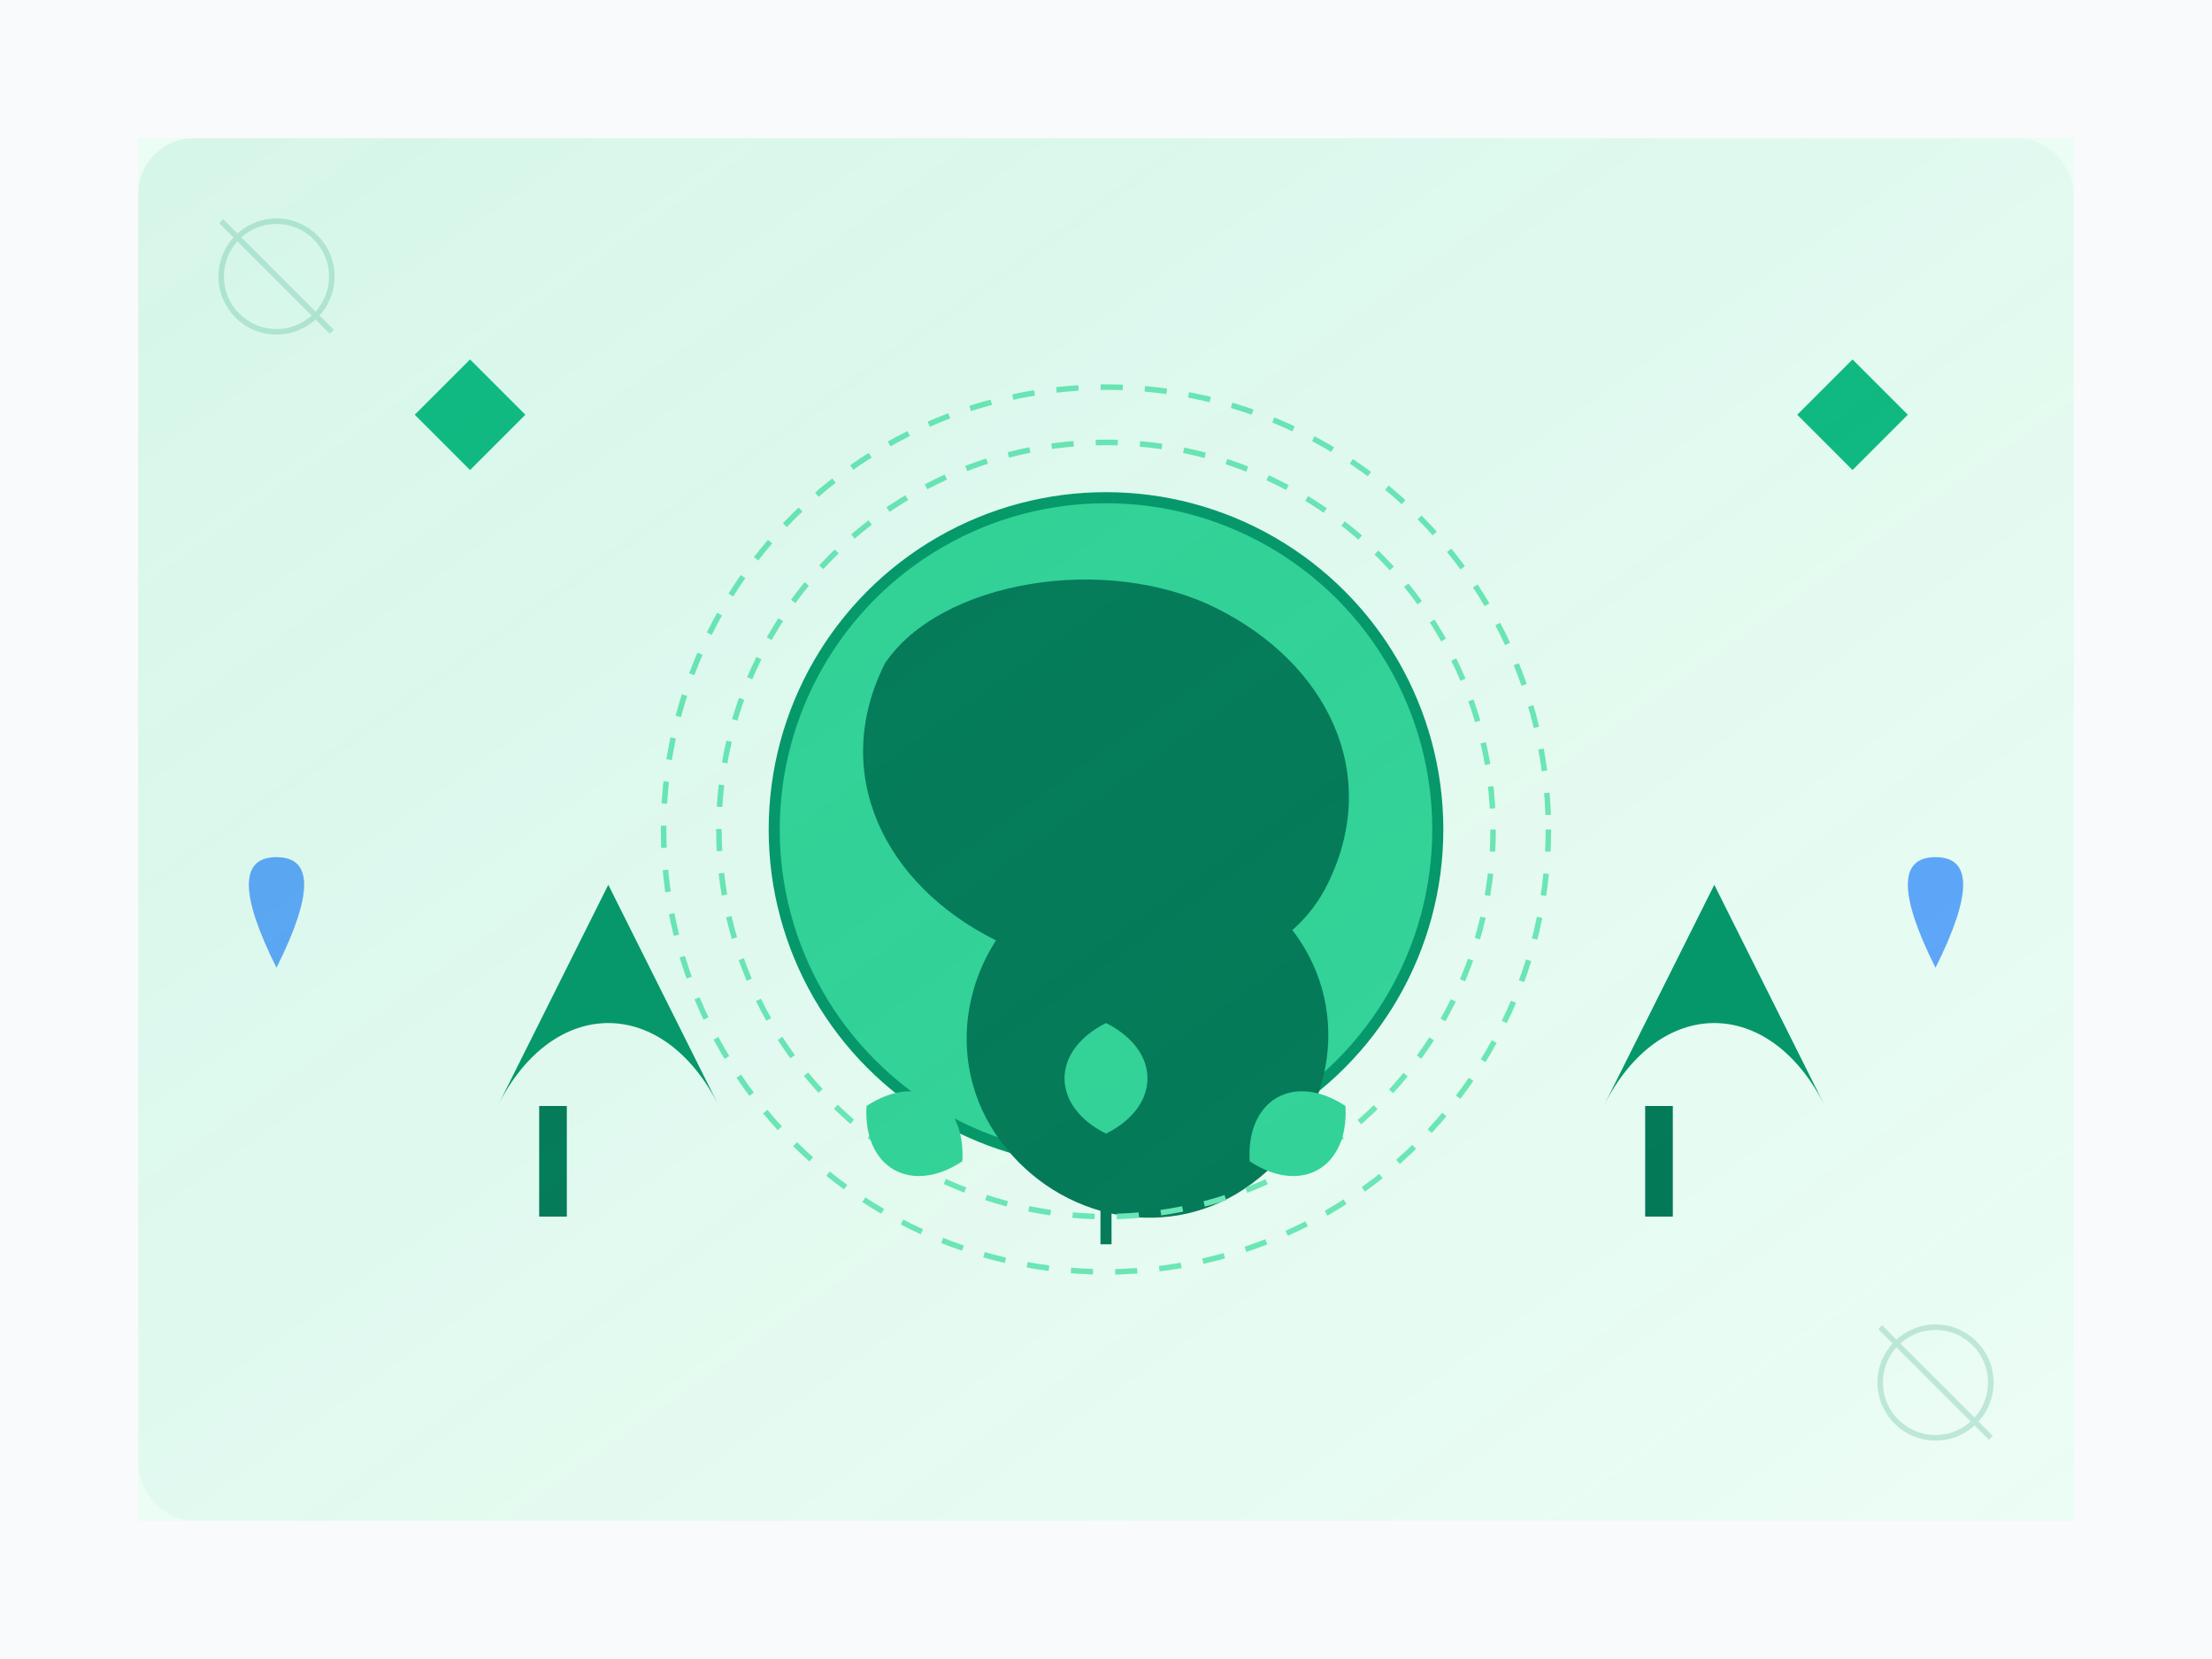
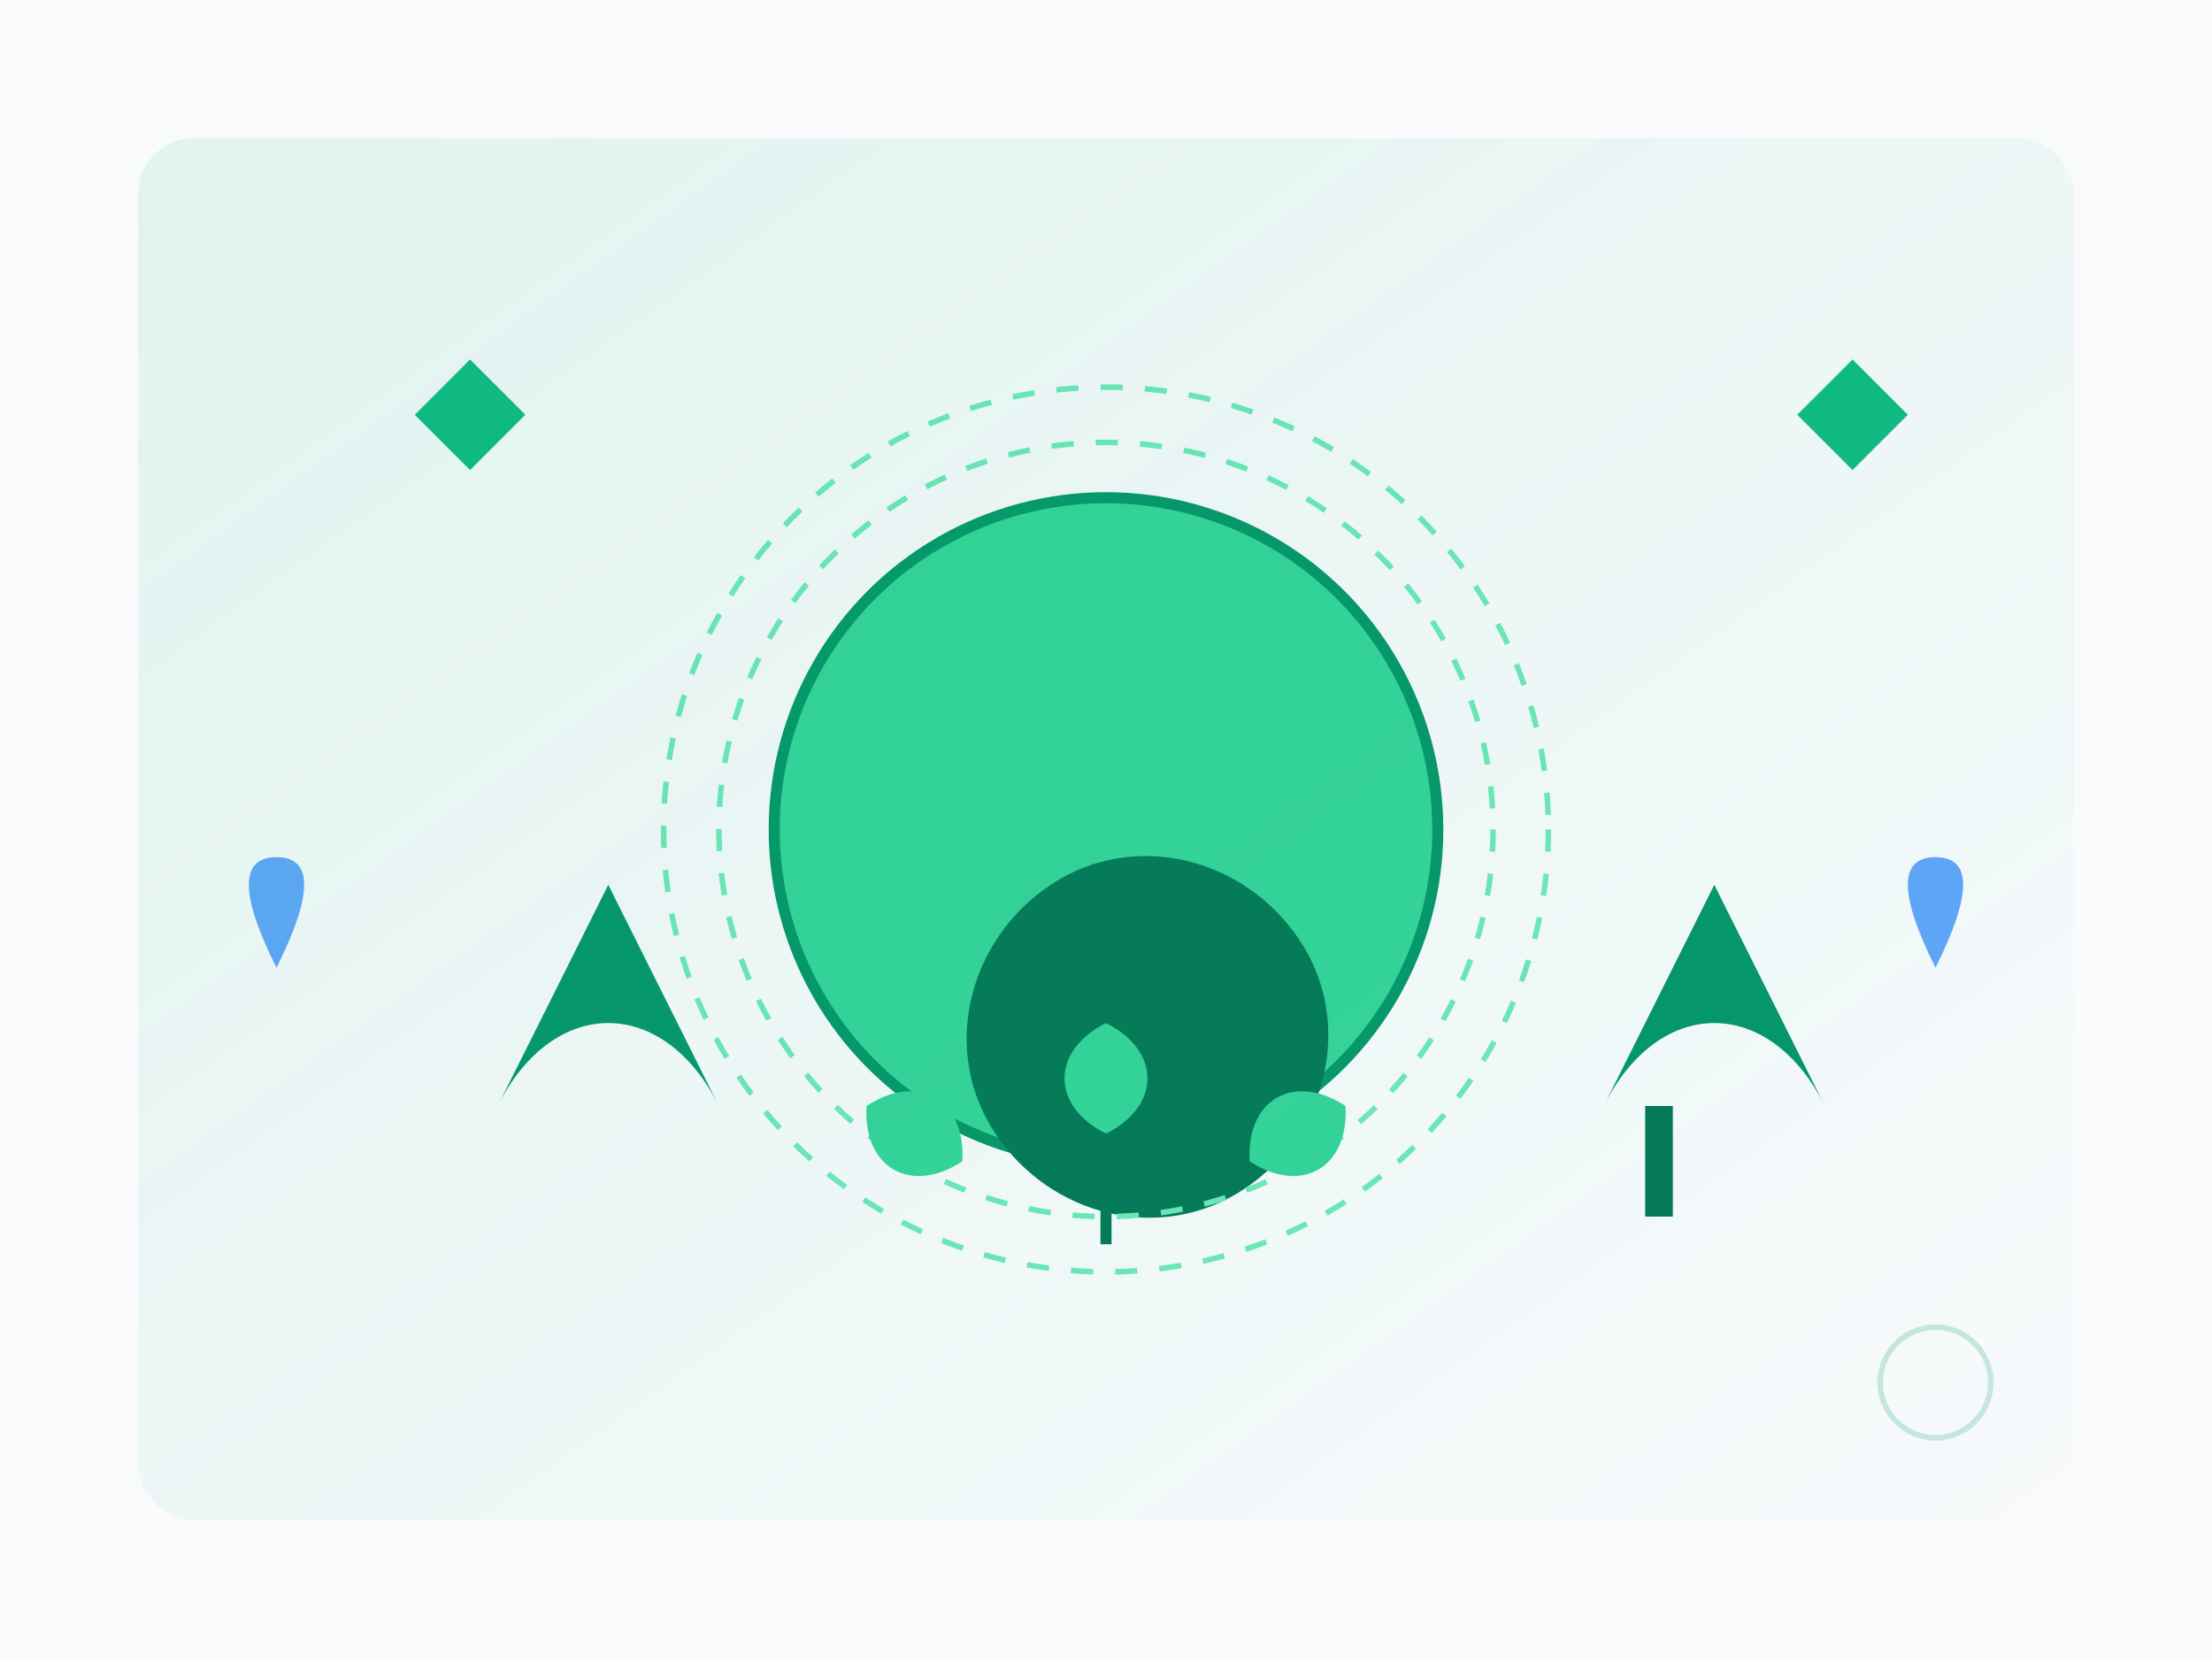
<svg xmlns="http://www.w3.org/2000/svg" width="800" height="600" viewBox="0 0 800 600" fill="none">
  <path d="M0 0h800v600H0z" fill="#F8FAFC" />
-   <path d="M50 50h700v500H50z" fill="#ECFDF5" rx="20" />
  <g class="earth">
    <circle cx="400" cy="300" r="120" fill="#34D399" stroke="#059669" stroke-width="4" />
-     <path d="M320 240c20-30 80-40 120-20s60 60 40 100-80 40-120 20-60-60-40-100z" fill="#047857" />
    <path d="M380 320c30-20 70-10 90 20s10 70-20 90-70 10-90-20-10-70 20-90z" fill="#047857" />
    <circle cx="400" cy="300" r="140" stroke="#6EE7B7" stroke-width="2" stroke-dasharray="8 8">
      <animateTransform attributeName="transform" type="rotate" from="0 400 300" to="360 400 300" dur="20s" repeatCount="indefinite" />
    </circle>
    <circle cx="400" cy="300" r="160" stroke="#6EE7B7" stroke-width="2" stroke-dasharray="8 8">
      <animateTransform attributeName="transform" type="rotate" from="360 400 300" to="0 400 300" dur="30s" repeatCount="indefinite" />
    </circle>
  </g>
  <g class="nature">
    <g transform="translate(200,400)">
      <path d="M-20 0c20-40 60-40 80 0l-40 -80z" fill="#059669">
        <animate attributeName="d" values="M-20 0c20-40 60-40 80 0l-40 -80z;M-20 0c20-50 60-50 80 0l-40 -90z;M-20 0c20-40 60-40 80 0l-40 -80z" dur="4s" repeatCount="indefinite" />
      </path>
-       <rect x="-5" y="0" width="10" height="40" fill="#047857" />
    </g>
    <g transform="translate(600,400)">
      <path d="M-20 0c20-40 60-40 80 0l-40 -80z" fill="#059669">
        <animate attributeName="d" values="M-20 0c20-40 60-40 80 0l-40 -80z;M-20 0c20-50 60-50 80 0l-40 -90z;M-20 0c20-40 60-40 80 0l-40 -80z" dur="3.5s" repeatCount="indefinite" />
      </path>
      <rect x="-5" y="0" width="10" height="40" fill="#047857" />
    </g>
    <g transform="translate(400,450)">
      <path d="M0 0c0-30 0-60 0-90" stroke="#047857" stroke-width="4">
        <animate attributeName="d" values="M0 0c0-30 0-60 0-90;M0 0c0-40 0-80 0-120;M0 0c0-30 0-60 0-90" dur="4s" repeatCount="indefinite" />
      </path>
      <path d="M0 -40c-20-10-20-30 0-40 20 10 20 30 0 40" fill="#34D399">
        <animate attributeName="d" values="M0 -40c-20-10-20-30 0-40 20 10 20 30 0 40;M0 -60c-25-15-25-35 0-45 25 15 25 35 0 45;M0 -40c-20-10-20-30 0-40 20 10 20 30 0 40" dur="4s" repeatCount="indefinite" />
      </path>
      <path d="M0 -60c-20-10-20-30 0-40 20 10 20 30 0 40" fill="#34D399" transform="rotate(60)">
        <animate attributeName="d" values="M0 -60c-20-10-20-30 0-40 20 10 20 30 0 40;M0 -80c-25-15-25-35 0-45 25 15 25 35 0 45;M0 -60c-20-10-20-30 0-40 20 10 20 30 0 40" dur="3.5s" repeatCount="indefinite" />
      </path>
      <path d="M0 -60c-20-10-20-30 0-40 20 10 20 30 0 40" fill="#34D399" transform="rotate(-60)">
        <animate attributeName="d" values="M0 -60c-20-10-20-30 0-40 20 10 20 30 0 40;M0 -80c-25-15-25-35 0-45 25 15 25 35 0 45;M0 -60c-20-10-20-30 0-40 20 10 20 30 0 40" dur="4.5s" repeatCount="indefinite" />
      </path>
    </g>
  </g>
  <g class="floating-elements">
    <g transform="translate(150,150)">
      <path d="M0 0l20-20l20 20l-20 20z" fill="#10B981">
        <animateTransform attributeName="transform" type="rotate" values="0;360" dur="10s" repeatCount="indefinite" />
      </path>
    </g>
    <g transform="translate(650,150)">
      <path d="M0 0l20-20l20 20l-20 20z" fill="#10B981">
        <animateTransform attributeName="transform" type="rotate" values="360;0" dur="10s" repeatCount="indefinite" />
      </path>
    </g>
    <path d="M700 350q-20-40 0-40t0 40z" fill="#60A5FA">
      <animate attributeName="transform" type="translate" values="0,0;0,20;0,0" dur="2s" repeatCount="indefinite" />
    </path>
    <path d="M100 350q-20-40 0-40t0 40z" fill="#60A5FA">
      <animate attributeName="transform" type="translate" values="0,0;0,20;0,0" dur="2.5s" repeatCount="indefinite" />
    </path>
  </g>
  <g class="decorative" opacity="0.2">
-     <circle cx="100" cy="100" r="20" stroke="#059669" stroke-width="2" fill="none" />
    <circle cx="700" cy="500" r="20" stroke="#059669" stroke-width="2" fill="none" />
-     <path d="M120 120l-40-40M680 480l40 40" stroke="#059669" stroke-width="2" />
  </g>
  <defs>
    <linearGradient id="eco-glow" x1="0" y1="0" x2="1" y2="1">
      <stop offset="0%" stop-color="#10B981" stop-opacity="0.1" />
      <stop offset="100%" stop-color="#10B981" stop-opacity="0" />
    </linearGradient>
  </defs>
  <rect x="50" y="50" width="700" height="500" rx="20" fill="url(#eco-glow)" />
</svg>